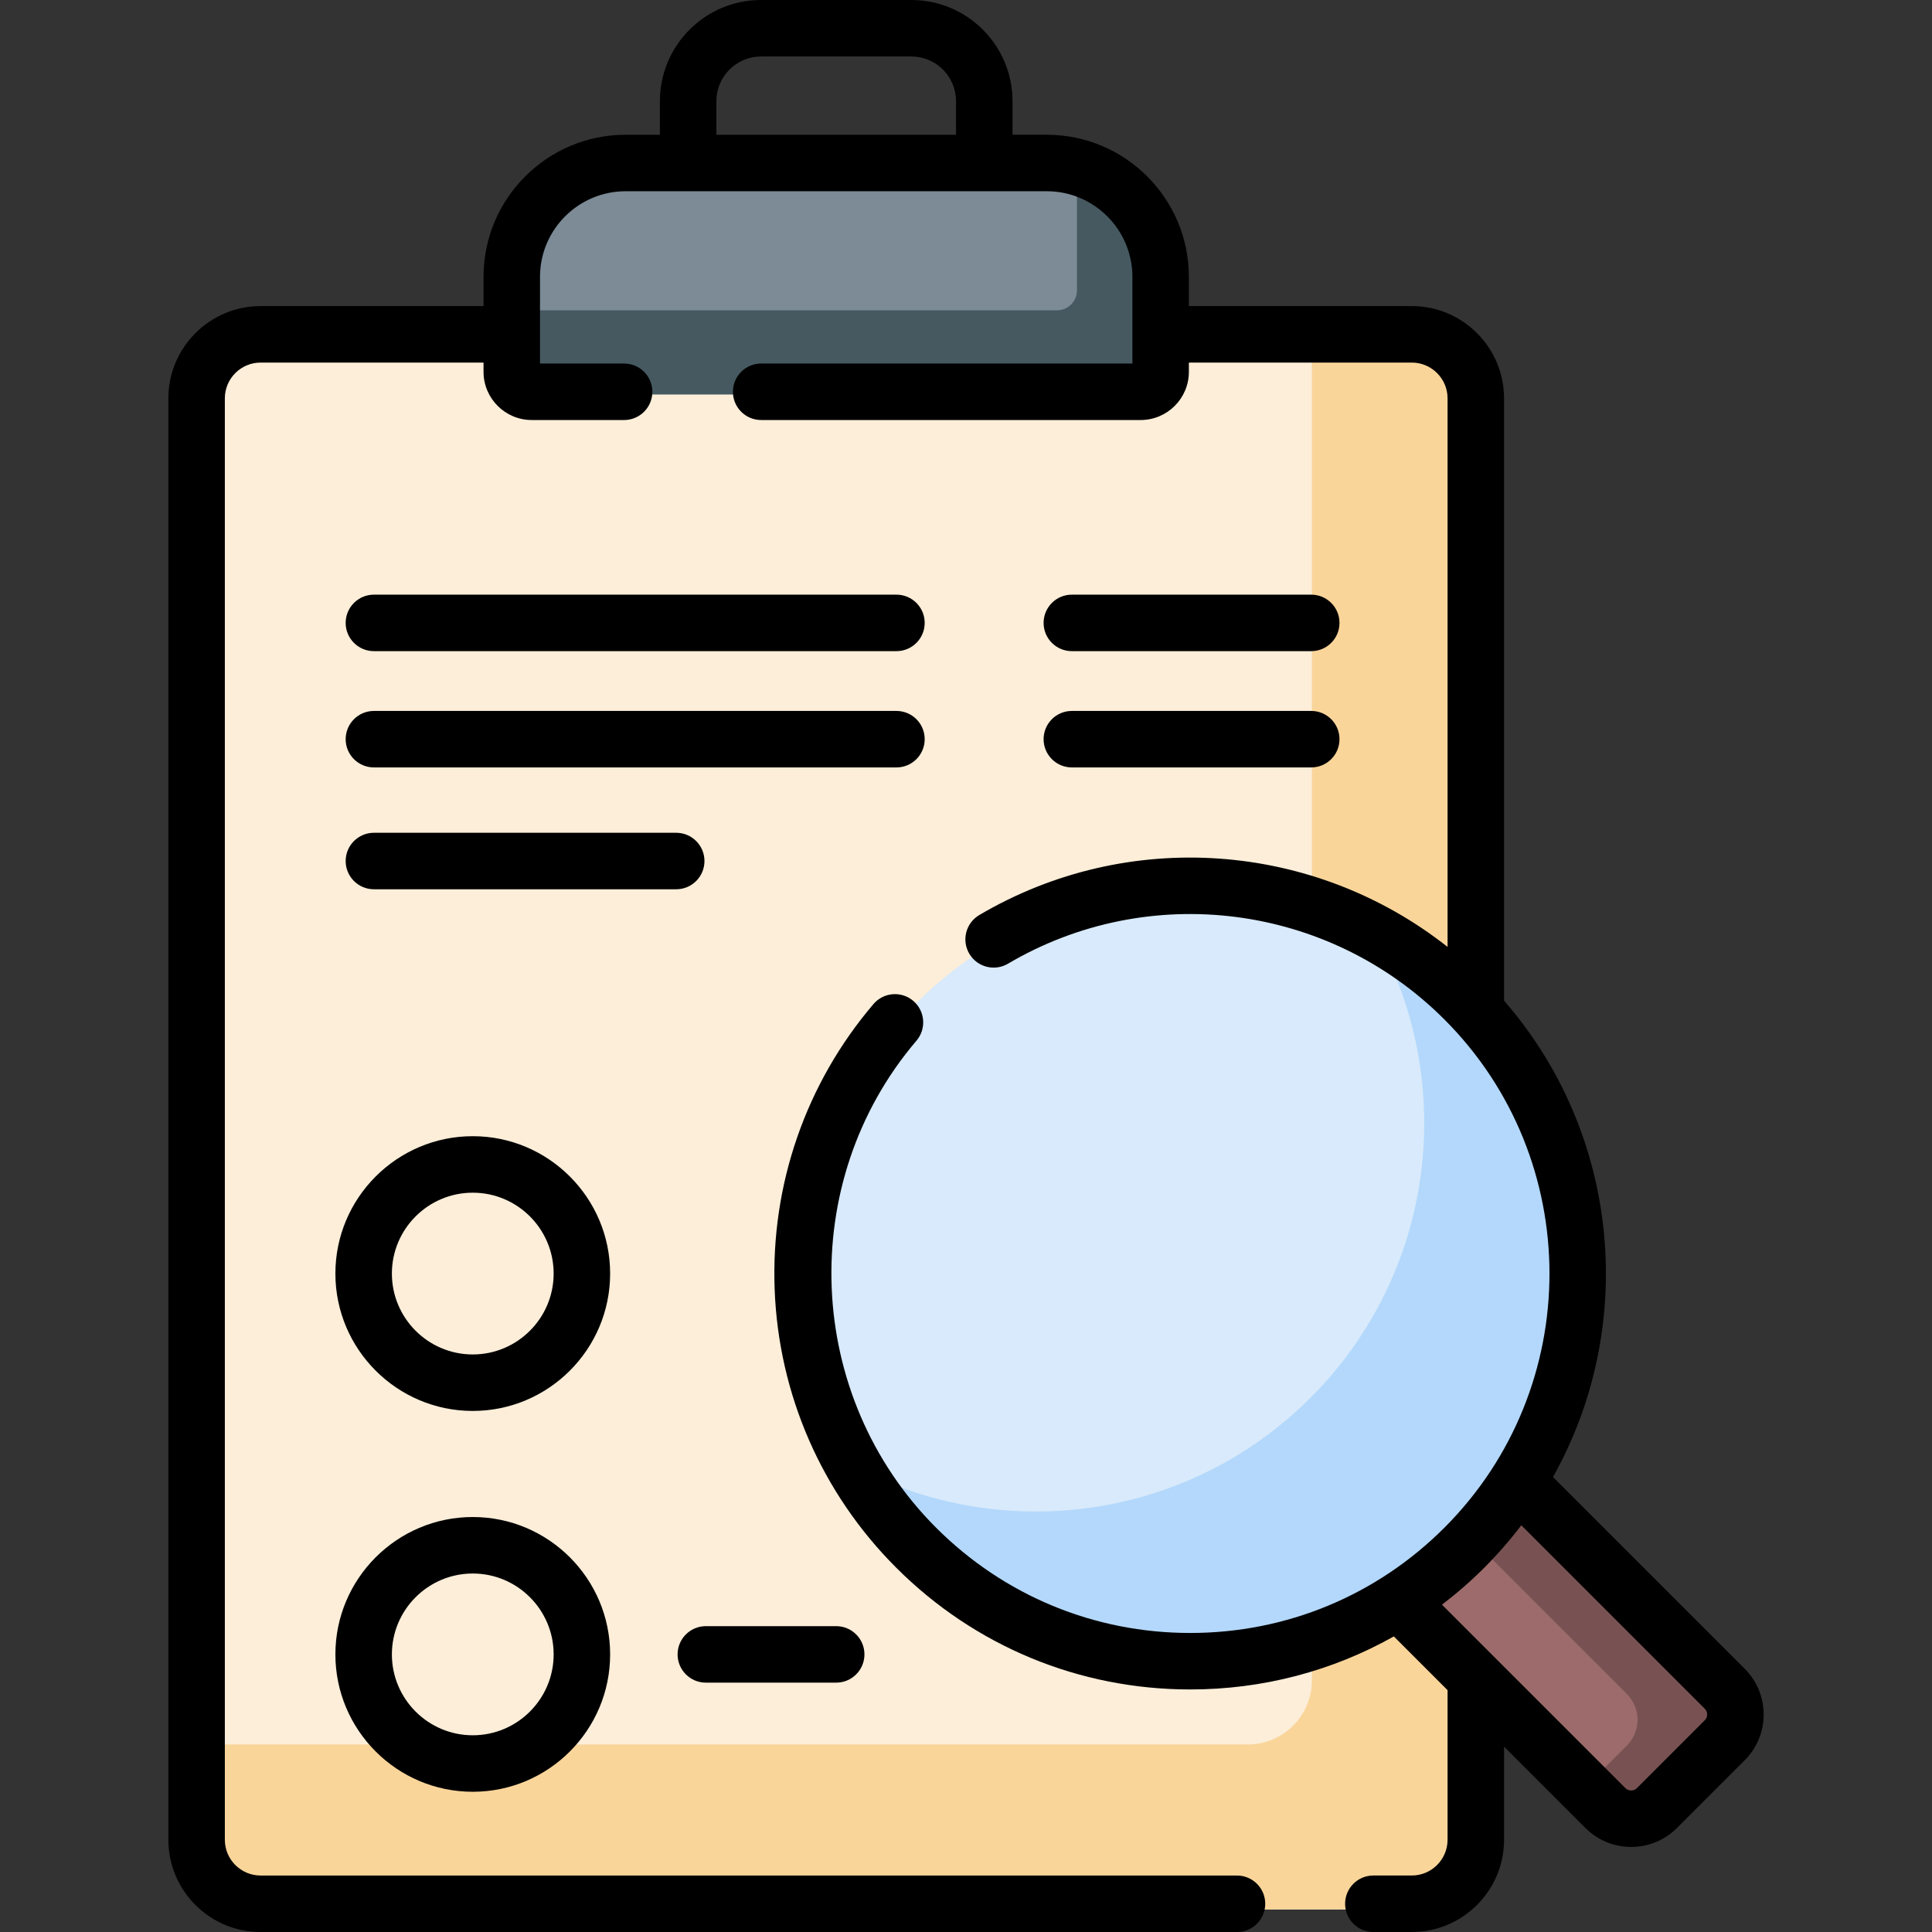
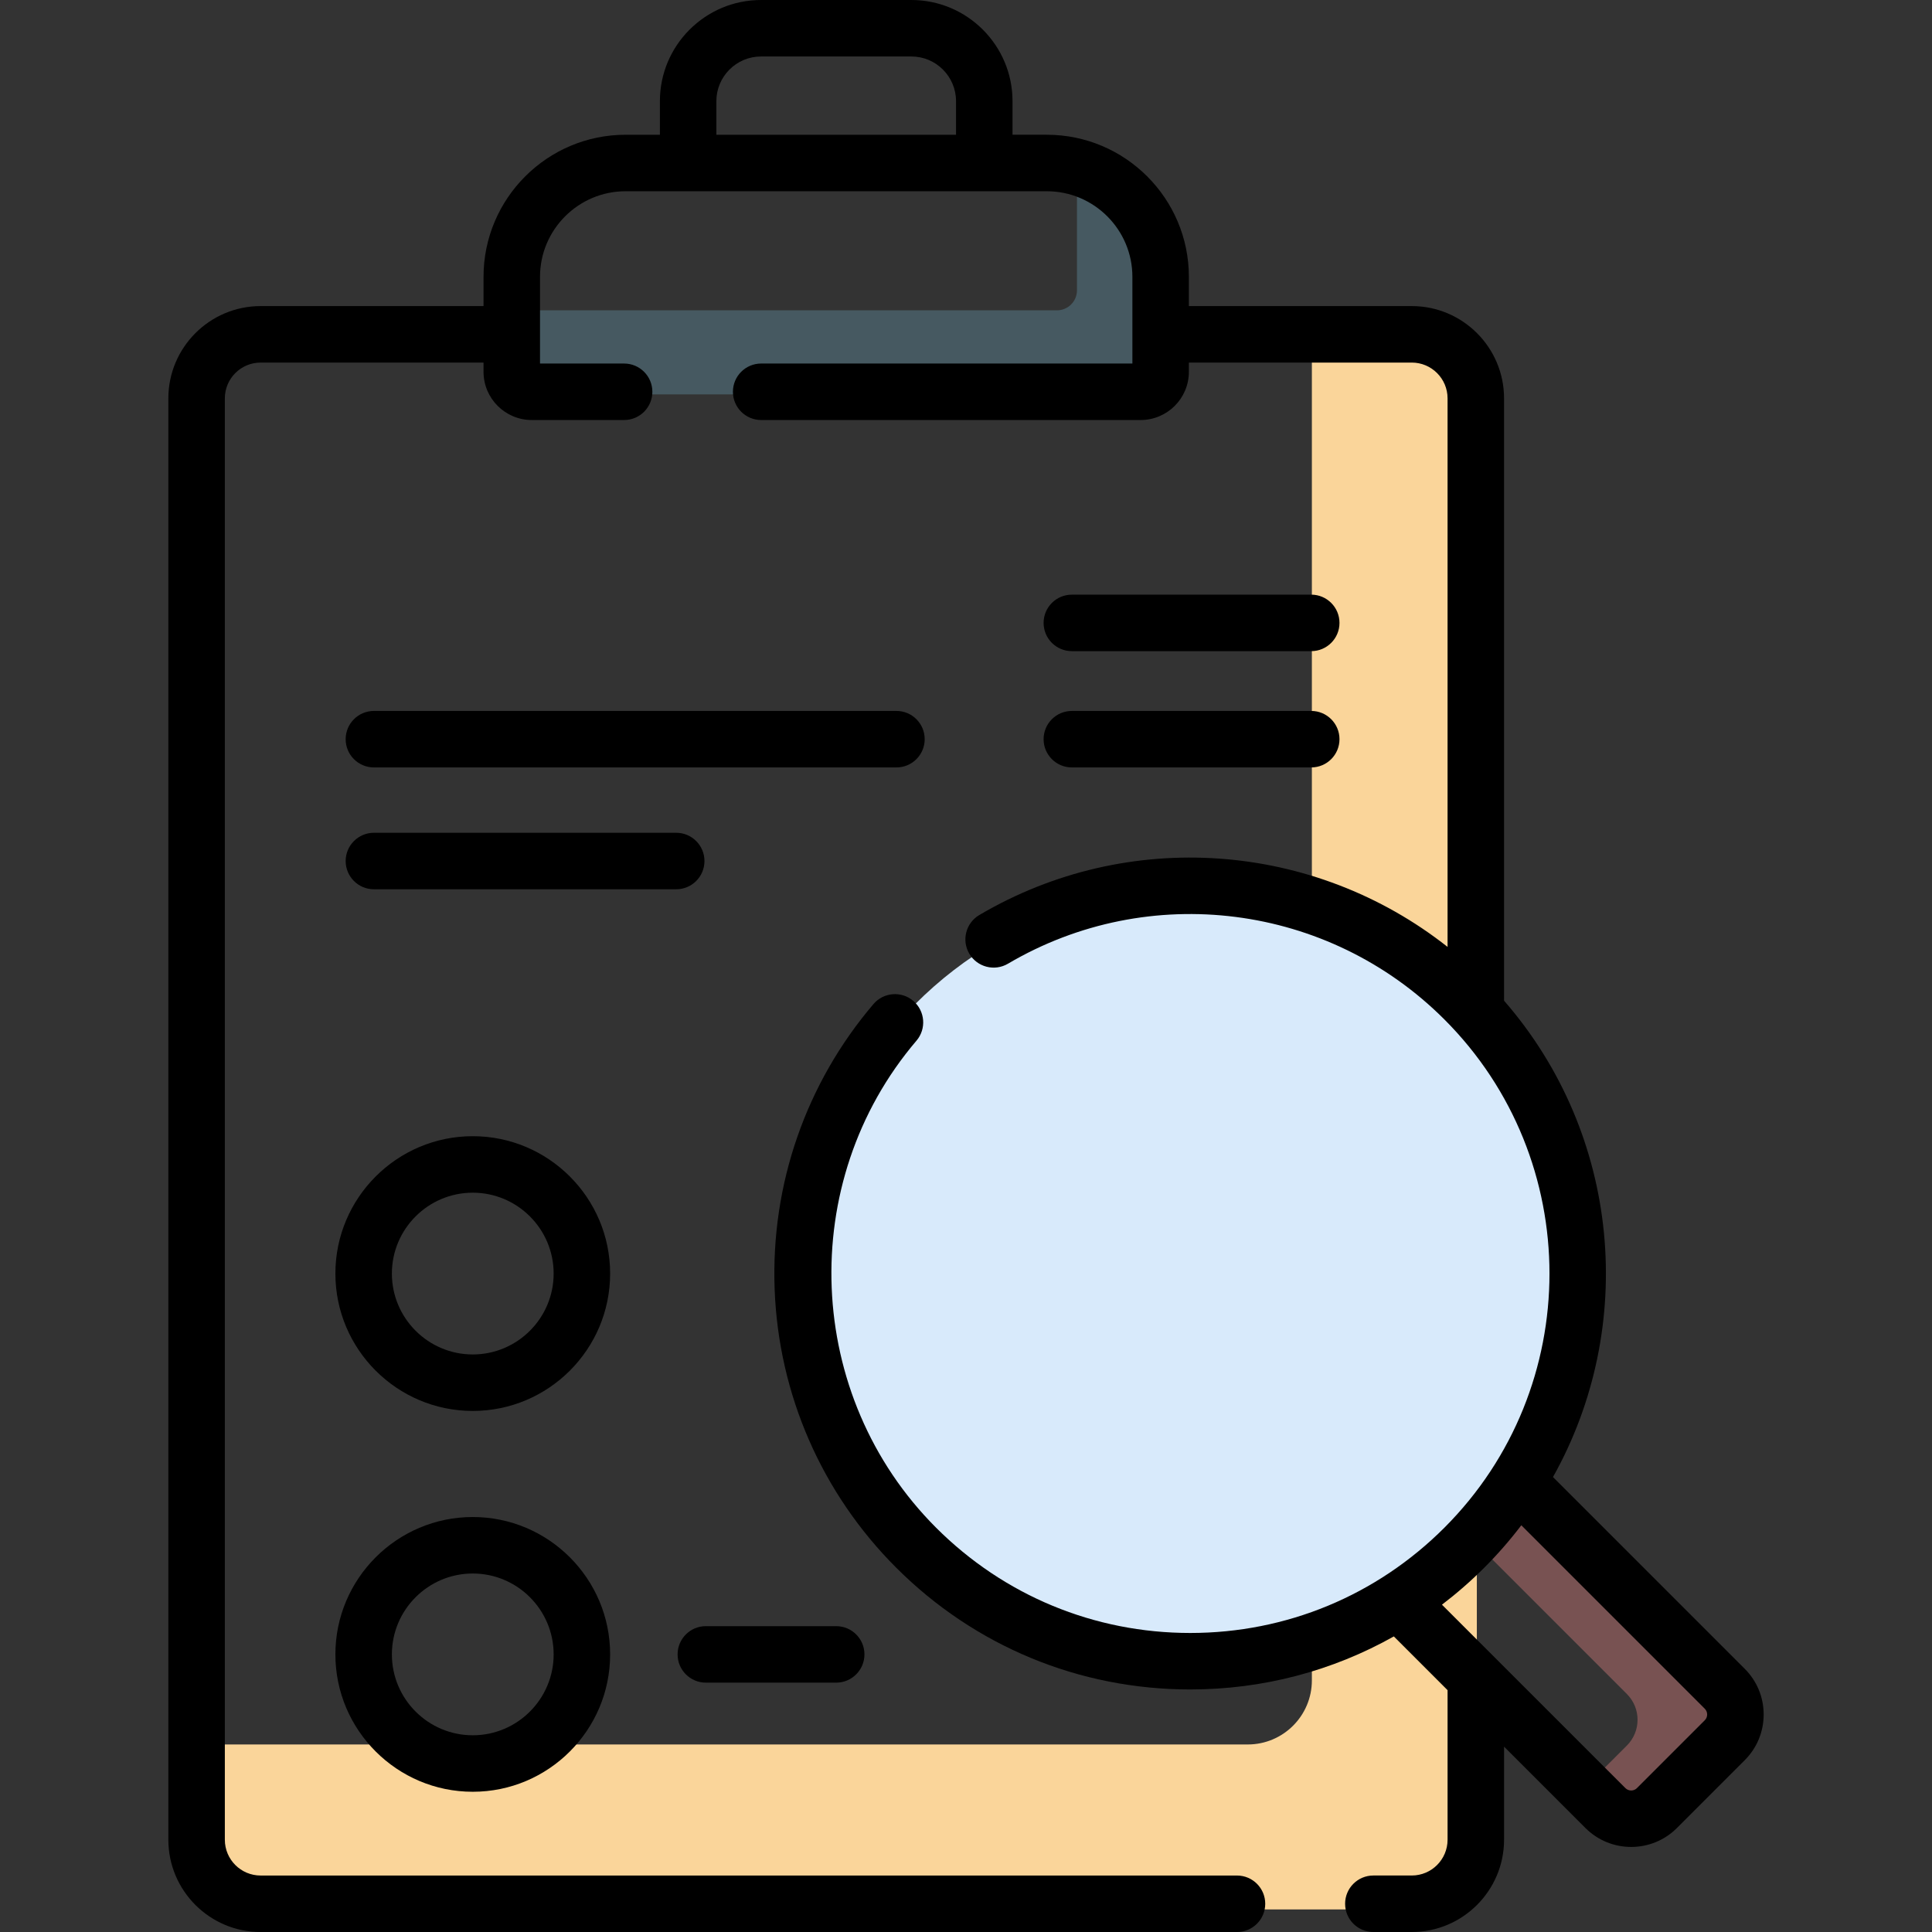
<svg xmlns="http://www.w3.org/2000/svg" id="Capa_1" height="512" viewBox="0 0 512 512" width="512">
  <rect x="0" y="0" width="512" height="512" fill="#333333" stroke="none" />
  <g>
    <g>
      <g>
-         <path d="m374.375 89.262h-305.686c-9.389 0-17 7.611-17 17v382.754c0 9.389 7.611 17 17 17h305.687c9.389 0 17-7.611 17-17v-382.754c-.001-9.389-7.612-17-17.001-17z" fill="#fceed9" />
-       </g>
+         </g>
      <g>
        <path d="m374.375 89.262h-26.714v356.04c0 9.389-7.611 17-17 17h-278.972v26.714c0 9.389 7.611 17 17 17h305.687c9.389 0 17-7.611 17-17v-382.754c-.001-9.389-7.612-17-17.001-17z" fill="#fad59a" />
      </g>
      <g>
-         <path d="m457.479 462.596-18.013 18.013c-3.776 3.776-9.897 3.776-13.673 0l-74.783-74.783 31.686-31.686 74.783 74.783c3.776 3.775 3.776 9.897 0 13.673z" fill="#9d6b6b" />
-       </g>
+         </g>
      <g>
        <path d="m457.479 448.922-74.783-74.783-13.172 13.172 61.611 61.611c3.776 3.776 3.776 9.897 0 13.673l-11.678 11.678 6.335 6.335c3.776 3.776 9.897 3.776 13.673 0l18.013-18.013c3.777-3.775 3.777-9.897.001-13.673z" fill="#785252" />
      </g>
      <g>
        <circle cx="315.544" cy="338.673" fill="#d8eafb" r="102.938" />
      </g>
      <g>
-         <path d="m388.331 265.885c-7.125-7.125-15.038-12.981-23.454-17.58 21.35 39.068 15.494 89.047-17.58 122.122s-83.054 38.93-122.122 17.58c4.599 8.416 10.455 16.329 17.58 23.454 40.2 40.199 105.376 40.199 145.576 0 40.2-40.2 40.2-105.376 0-145.576z" fill="#b3d8fb" />
-       </g>
+         </g>
      <g>
-         <path d="m302.382 104.516h-161.7c-2.928 0-5.301-2.373-5.301-5.301v-25.225c0-16.693 13.532-30.225 30.225-30.225h111.853c16.693 0 30.225 13.532 30.225 30.225v25.224c-.001 2.928-2.374 5.302-5.302 5.302z" fill="#7c8b96" />
-       </g>
+         </g>
      <g>
        <path d="m284.56 44.613c.549 2.278.847 4.654.847 7.101v25.224c0 2.928-2.373 5.301-5.301 5.301h-144.725v16.975c0 2.928 2.374 5.301 5.301 5.301h161.699c2.928 0 5.301-2.374 5.301-5.301v-25.224c.001-14.246-9.858-26.182-23.122-29.377z" fill="#465961" />
      </g>
    </g>
    <g>
      <path d="m462.367 442.244-50.81-50.81c22.325-39.831 18-90.682-12.968-126.245v-159.624c0-13.482-10.969-24.451-24.451-24.451h-59.073v-7.756c0-20.759-16.889-37.649-37.649-37.649h-9.09v-8.909c0-14.777-12.023-26.8-26.8-26.8h-39.848c-14.777 0-26.8 12.022-26.8 26.8v8.91h-9.09c-20.759 0-37.649 16.889-37.649 37.649v7.756h-59.074c-13.482 0-24.451 10.969-24.451 24.451v381.985c0 13.482 10.969 24.451 24.451 24.451h258.748c4.134 0 7.485-3.351 7.485-7.485s-3.351-7.485-7.485-7.485h-258.748c-5.228 0-9.481-4.253-9.481-9.481v-381.986c0-5.228 4.253-9.481 9.481-9.481h59.073v2.448c0 7.044 5.731 12.776 12.776 12.776h24.482c4.134 0 7.485-3.351 7.485-7.485s-3.351-7.485-7.485-7.485h-22.288v-22.98c0-12.505 10.174-22.679 22.679-22.679h111.628c12.505 0 22.679 10.174 22.679 22.679v22.979h-98.379c-4.134 0-7.485 3.351-7.485 7.485s3.351 7.485 7.485 7.485h100.573c7.044 0 12.776-5.731 12.776-12.776v-2.448h59.073c5.228 0 9.481 4.253 9.481 9.481v145.371c-35.33-27.871-84.616-31.705-124.097-8.443-3.561 2.099-4.747 6.687-2.649 10.249 2.098 3.561 6.686 4.747 10.249 2.649 37.376-22.023 84.934-15.95 115.652 14.769 37.136 37.136 37.136 97.561 0 134.698-17.99 17.99-41.908 27.897-67.349 27.897s-49.36-9.907-67.349-27.897c-34.881-34.881-37.169-91.572-5.207-129.061 2.682-3.146 2.306-7.87-.84-10.552-3.146-2.681-7.869-2.307-10.552.84-17.925 21.026-27.226 47.864-26.189 75.569 1.042 27.859 12.479 54.064 32.204 73.788 20.817 20.817 48.495 32.282 77.934 32.282 19.207 0 37.662-4.883 53.952-14.056l14.242 14.242v39.638c0 5.228-4.253 9.481-9.481 9.481h-10.188c-4.134 0-7.485 3.351-7.485 7.485s3.351 7.485 7.485 7.485h10.188c13.482 0 24.451-10.969 24.451-24.451v-24.669l21.571 21.571c3.34 3.34 7.727 5.01 12.115 5.01 4.387 0 8.776-1.67 12.116-5.01l17.977-17.977c3.236-3.236 5.019-7.539 5.019-12.116-.001-4.573-1.784-8.876-5.02-12.112zm-272.52-415.444c0-6.523 5.307-11.83 11.83-11.83h39.848c6.523 0 11.83 5.307 11.83 11.83v8.91h-63.508zm261.935 429.09-17.976 17.977c-.845.844-2.217.844-3.061 0l-48.61-48.61c3.922-2.995 7.675-6.265 11.224-9.814 3.567-3.567 6.831-7.324 9.806-11.231l48.617 48.617c.843.844.843 2.217 0 3.061z" />
      <path d="m284.05 172.559h63.443c4.134 0 7.485-3.351 7.485-7.485s-3.351-7.485-7.485-7.485h-63.443c-4.134 0-7.485 3.351-7.485 7.485s3.351 7.485 7.485 7.485z" />
-       <path d="m99.09 172.559h138.479c4.134 0 7.485-3.351 7.485-7.485s-3.351-7.485-7.485-7.485h-138.479c-4.134 0-7.485 3.351-7.485 7.485s3.351 7.485 7.485 7.485z" />
      <path d="m99.09 203.376h138.479c4.134 0 7.485-3.351 7.485-7.485s-3.351-7.485-7.485-7.485h-138.479c-4.134 0-7.485 3.351-7.485 7.485 0 4.133 3.351 7.485 7.485 7.485z" />
      <path d="m186.69 228.181c0-4.134-3.351-7.485-7.485-7.485h-80.115c-4.134 0-7.485 3.351-7.485 7.485s3.351 7.485 7.485 7.485h80.115c4.134 0 7.485-3.351 7.485-7.485z" />
      <path d="m284.05 203.376h63.443c4.134 0 7.485-3.351 7.485-7.485s-3.351-7.485-7.485-7.485h-63.443c-4.134 0-7.485 3.351-7.485 7.485 0 4.133 3.351 7.485 7.485 7.485z" />
      <path d="m125.286 301.104c-20.073 0-36.404 16.331-36.404 36.404 0 20.074 16.331 36.405 36.404 36.405 20.074 0 36.405-16.331 36.405-36.405 0-20.073-16.331-36.404-36.405-36.404zm0 57.84c-11.819 0-21.434-9.615-21.434-21.435 0-11.819 9.615-21.434 21.434-21.434s21.435 9.615 21.435 21.434-9.615 21.435-21.435 21.435z" />
      <path d="m125.286 402.027c-20.073 0-36.404 16.331-36.404 36.405 0 20.073 16.331 36.404 36.404 36.404 20.074 0 36.405-16.331 36.405-36.404 0-20.074-16.331-36.405-36.405-36.405zm0 57.839c-11.819 0-21.434-9.615-21.434-21.434s9.615-21.435 21.434-21.435 21.435 9.616 21.435 21.435-9.615 21.434-21.435 21.434z" />
      <path d="m187.054 445.917h34.547c4.134 0 7.485-3.351 7.485-7.485s-3.351-7.485-7.485-7.485h-34.547c-4.134 0-7.485 3.351-7.485 7.485s3.351 7.485 7.485 7.485z" />
    </g>
  </g>
</svg>